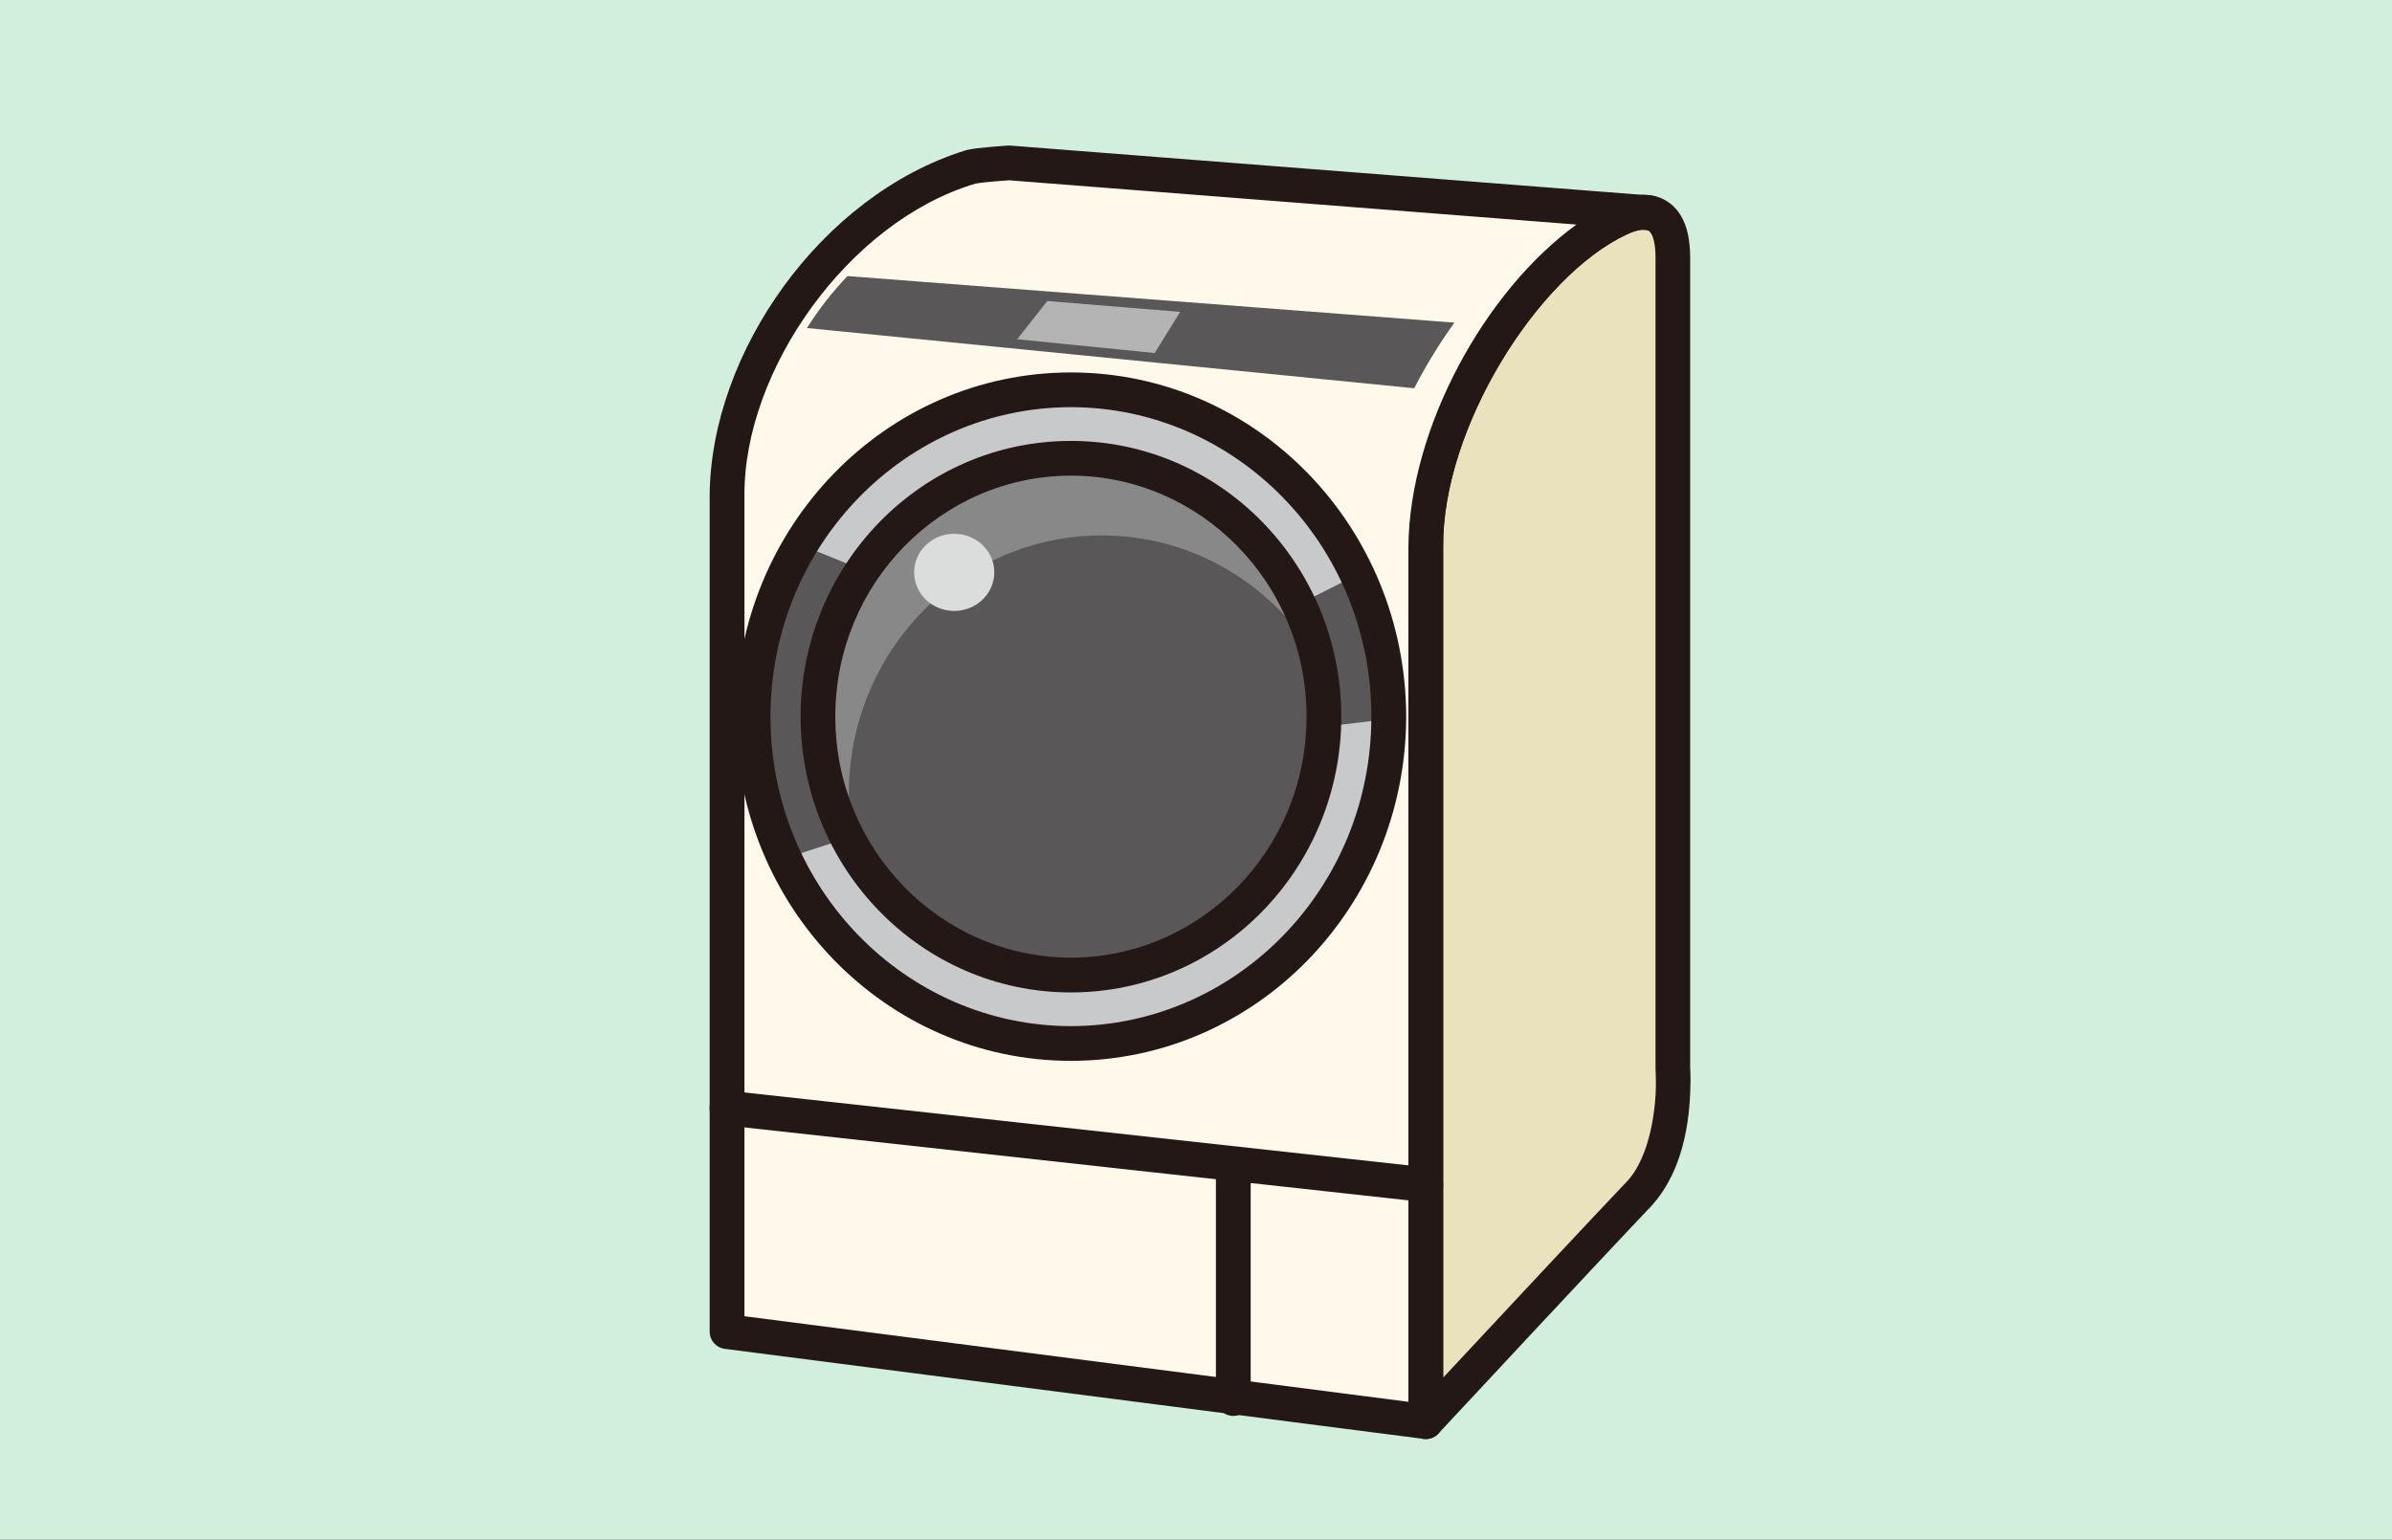
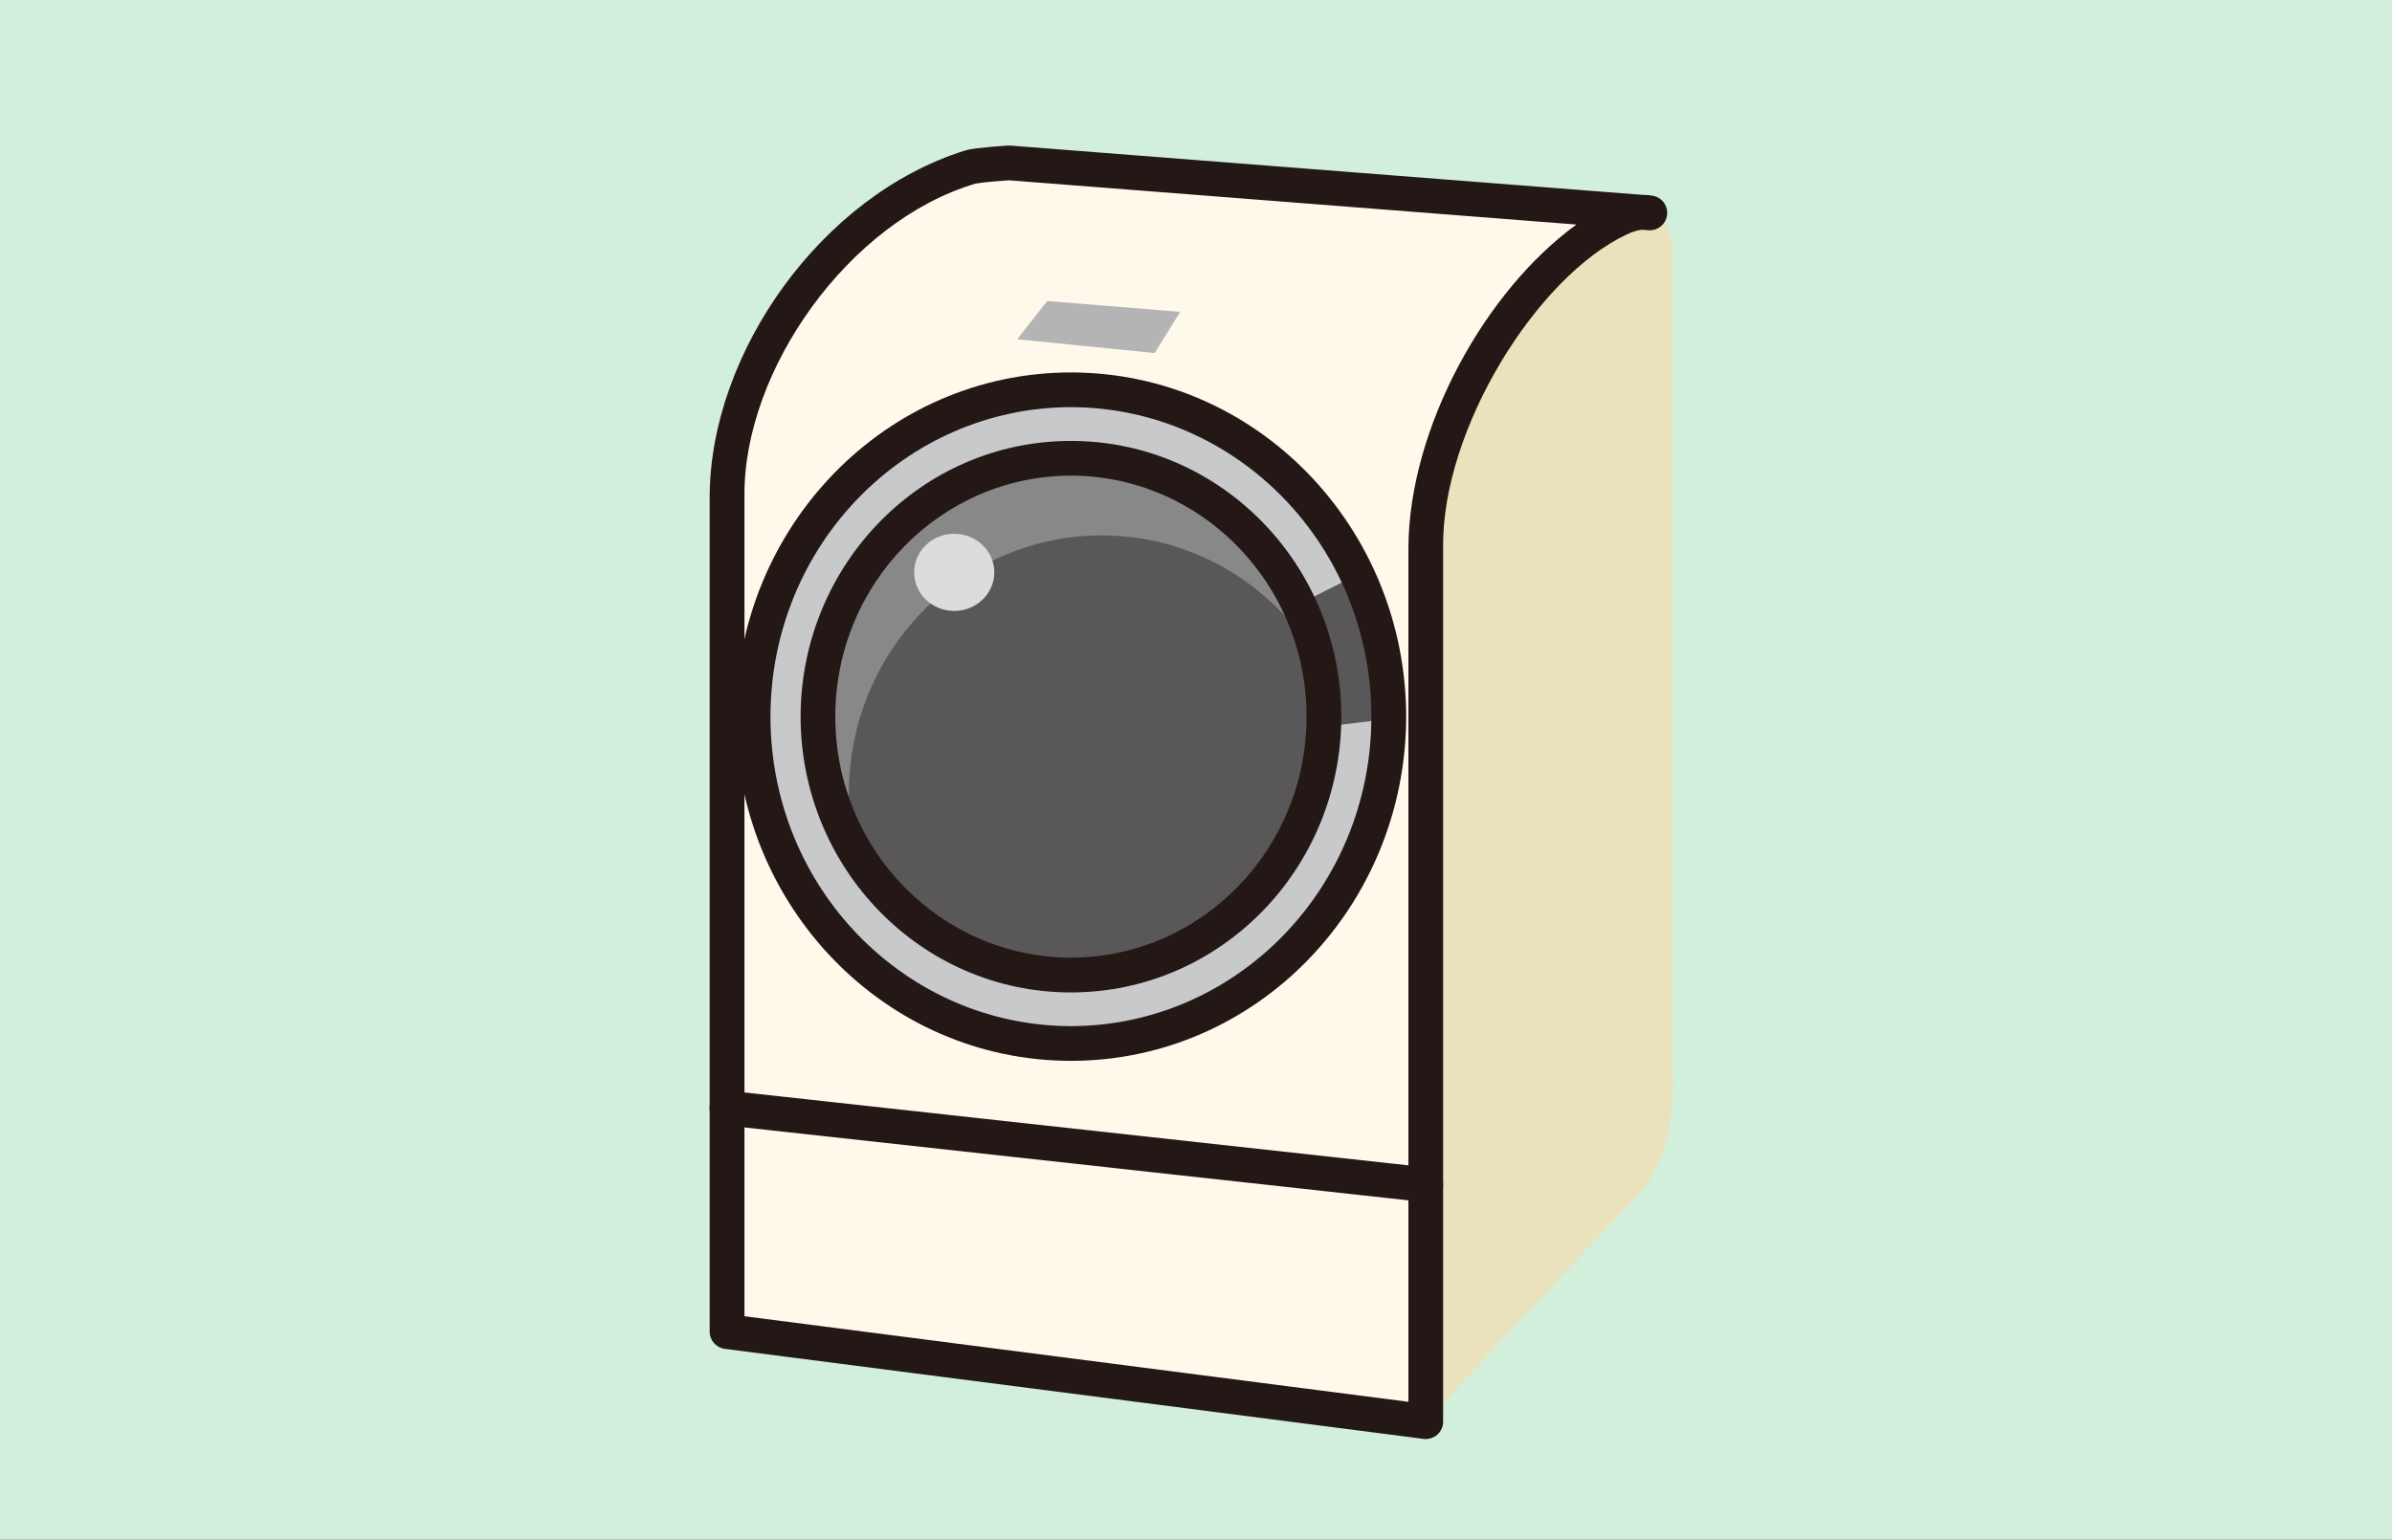
<svg xmlns="http://www.w3.org/2000/svg" id="layout" width="332.78" height="214.27" viewBox="0 0 332.78 214.27">
  <rect x="0" y="0" width="332.78" height="214.27" fill="#333333" stroke="none" />
  <defs>
    <style>.cls-1{fill:#eae2bd;}.cls-2{fill:#fff9eb;}.cls-3{fill:#b4b4b5;}.cls-4{fill:#d1efdb;}.cls-5{fill:#dbdcdc;}.cls-6{fill:#c8c9ca;}.cls-7{fill:#231815;}.cls-8{fill:#888;}.cls-9{fill:#595757;}</style>
  </defs>
  <path class="cls-4" d="M-23.03-23.42H356.97c5.52,0,10,4.48,10,10V241.89H-33.03V-13.42c0-5.52,4.48-10,10-10Z" />
  <g>
    <g>
      <path class="cls-1" d="M227.89,166.28c-5.38,5.61-29.54,31.56-29.54,31.56V76.12c0-17.62,13.31-39.12,26.92-45.69,1.09-.52,2.81-1.14,4.32-.79,1.7,.38,3.13,1.96,3.13,6.21v112.77s.93,11.63-4.84,17.66Z" />
-       <path class="cls-7" d="M197.47,200.09c-.92-.36-1.53-1.26-1.53-2.25h0V76.12c.16-18.78,13.56-40.56,28.29-47.87h0c1.05-.49,2.57-1.12,4.43-1.14h0c.46,0,.97,.04,1.47,.16h0c1.4,.29,2.89,1.27,3.75,2.8h0c.88,1.51,1.25,3.39,1.26,5.77h0c0,7.92,0,109.42,0,112.69h0c.02,.25,.05,.93,.05,1.91h0c-.06,3.74-.39,11.95-5.56,17.51h0c-5.34,5.58-29.49,31.51-29.51,31.54h0c-.47,.5-1.11,.77-1.77,.77h0c-.3,0-.6-.05-.88-.17h0Zm28.86-167.48c-12.49,5.85-25.72,27.06-25.55,43.52h0v115.58c7.16-7.68,21.37-22.91,25.37-27.09h0c3.55-3.56,4.28-10.88,4.22-14.17h0c0-1.06-.05-1.64-.05-1.64h0v-.19s0-104.71,0-112.77h0c0-1.86-.33-2.9-.6-3.33h0c-.28-.43-.36-.42-.68-.53h0c-.08-.02-.2-.03-.37-.03h0s-.03,0-.05,0h0c-.64,0-1.63,.32-2.28,.65h0Z" />
    </g>
    <g>
      <path class="cls-2" d="M198.36,197.84l-97.21-12.53V68.99c0-18.69,15-39.99,33.83-45.73,.98-.3,5.4-.58,5.4-.58l89.15,6.95c-1.5-.31-3.18,.3-4.25,.81-13.61,6.58-26.92,28.07-26.92,45.69v121.72Z" />
-       <path class="cls-7" d="M198.05,200.24l-97.21-12.53c-1.21-.16-2.11-1.18-2.11-2.4h0V68.99c.12-19.93,15.52-41.81,35.55-48.05h0c1.04-.29,2.24-.37,3.56-.5h0c1.26-.11,2.38-.18,2.39-.18h.34l87.98,6.86s.09,0,.13,0h0c.44,0,.89,.04,1.34,.14h0c1.25,.25,2.08,1.44,1.9,2.71h0c-.18,1.26-1.31,2.17-2.58,2.07h0l-.91-.07c-.64,.06-1.51,.35-2.1,.65h0c-12.5,5.85-25.72,27.06-25.56,43.51h0v121.72c0,.7-.3,1.36-.82,1.81h0c-.44,.39-1.01,.6-1.59,.6h0c-.11,0-.21,0-.32-.02h0Zm.31-2.4l.31-2.4-.31,2.4h0ZM135.9,25.52c-.16,.03-.21,.04-.21,.04h0c-17.64,5.24-32.24,25.96-32.12,43.42h0v114.19l92.37,11.91V76.12c.14-16.66,10.71-35.69,23.38-44.87h0l-78.94-6.16c-.68,.05-3.4,.24-4.48,.43h0Z" />
+       <path class="cls-7" d="M198.05,200.24l-97.21-12.53c-1.21-.16-2.11-1.18-2.11-2.4h0V68.99c.12-19.93,15.52-41.81,35.55-48.05h0c1.04-.29,2.24-.37,3.56-.5h0c1.26-.11,2.38-.18,2.39-.18h.34l87.98,6.86s.09,0,.13,0h0c.44,0,.89,.04,1.34,.14h0c1.25,.25,2.08,1.44,1.9,2.71h0c-.18,1.26-1.31,2.17-2.58,2.07h0l-.91-.07c-.64,.06-1.51,.35-2.1,.65h0c-12.5,5.85-25.72,27.06-25.56,43.51h0v121.72c0,.7-.3,1.36-.82,1.81h0c-.44,.39-1.01,.6-1.59,.6h0c-.11,0-.21,0-.32-.02h0Zl.31-2.4-.31,2.4h0ZM135.9,25.52c-.16,.03-.21,.04-.21,.04h0c-17.64,5.24-32.24,25.96-32.12,43.42h0v114.19l92.37,11.91V76.12c.14-16.66,10.71-35.69,23.38-44.87h0l-78.94-6.16c-.68,.05-3.4,.24-4.48,.43h0Z" />
    </g>
    <g>
      <line class="cls-2" x1="198.36" y1="164.88" x2="101.15" y2="154.2" />
      <path class="cls-7" d="M198.09,167.28l-97.21-10.68c-1.33-.14-2.29-1.34-2.14-2.67h0c.14-1.33,1.34-2.29,2.67-2.14h0l97.21,10.68c1.33,.14,2.28,1.34,2.14,2.67h0c-.13,1.24-1.18,2.15-2.4,2.15h0c-.09,0-.18,0-.27-.01h0Z" />
    </g>
-     <path class="cls-9" d="M117.91,38.41c-2.04,2.14-3.96,4.55-5.64,7.24l84.48,8.38c1.65-3.22,3.55-6.3,5.59-9.13l-84.43-6.48Z" />
    <path class="cls-6" d="M193.22,99.73c0,25.12-19.8,45.49-44.22,45.49s-44.21-20.36-44.21-45.49,19.8-45.49,44.21-45.49,44.22,20.37,44.22,45.49Z" />
    <path class="cls-9" d="M184.2,99.73c0,19.86-15.76,35.96-35.2,35.96s-35.2-16.1-35.2-35.96,15.76-35.96,35.2-35.96,35.2,16.1,35.2,35.96Z" />
    <path class="cls-8" d="M118.09,110.47c0-19.86,15.76-35.96,35.2-35.96,12.72,0,23.83,6.92,30.01,17.24-3.56-16.01-17.55-27.98-34.3-27.98-19.44,0-35.2,16.1-35.2,35.96,0,6.87,1.92,13.26,5.19,18.72-.57-2.57-.9-5.23-.9-7.98Z" />
-     <path class="cls-9" d="M111.39,75.81c-4.18,6.95-6.61,15.14-6.61,23.92,0,7.08,1.57,13.77,4.37,19.74l7.88-2.56c-2.47-5.2-3.86-11.03-3.86-17.19,0-7.65,2.14-14.77,5.83-20.81l-7.61-3.11Z" />
    <path class="cls-9" d="M193.21,100.03c0-.1,0-.2,0-.31,0-7.08-1.57-13.77-4.37-19.74l-7.56,3.81c2.47,5.19,3.86,11.03,3.86,17.19,0,.09,8.06-.95,8.06-.95Z" />
    <polygon class="cls-3" points="160.64 49.13 141.51 47.21 145.7 41.89 164.19 43.4 160.64 49.13" />
    <path class="cls-7" d="M102.36,99.73c.05-26.4,20.83-47.89,46.63-47.9h0c25.81,.01,46.59,21.51,46.64,47.9h0c-.05,26.41-20.83,47.89-46.64,47.9h0c-25.81-.01-46.59-21.5-46.63-47.9h0Zm4.83,0c0,23.84,18.77,43.03,41.8,43.07h0c23.03-.04,41.79-19.23,41.8-43.07h0c0-23.84-18.77-43.02-41.8-43.07h0c-23.03,.04-41.79,19.23-41.8,43.07h0Z" />
    <path class="cls-5" d="M138.33,79.65c0,2.96-2.5,5.37-5.58,5.37s-5.57-2.4-5.57-5.37,2.5-5.37,5.57-5.37,5.58,2.4,5.58,5.37Z" />
-     <path class="cls-7" d="M169.16,194.62v-32.57c0-1.34,1.08-2.42,2.42-2.42h0c1.34,0,2.42,1.08,2.42,2.42h0v32.57c0,1.34-1.08,2.42-2.42,2.42h0c-1.33,0-2.42-1.08-2.42-2.42h0Z" />
    <path class="cls-7" d="M111.38,99.73c.04-21.15,16.8-38.37,37.61-38.37h0c20.82,0,37.58,17.22,37.62,38.37h0c-.04,21.16-16.8,38.37-37.62,38.38h0c-20.81,0-37.58-17.22-37.61-38.38h0Zm4.83,0c0,18.57,14.72,33.51,32.78,33.54h0c18.06-.03,32.78-14.97,32.78-33.54h0c0-18.56-14.72-33.51-32.78-33.54h0c-18.06,.03-32.78,14.98-32.78,33.54h0Z" />
  </g>
</svg>